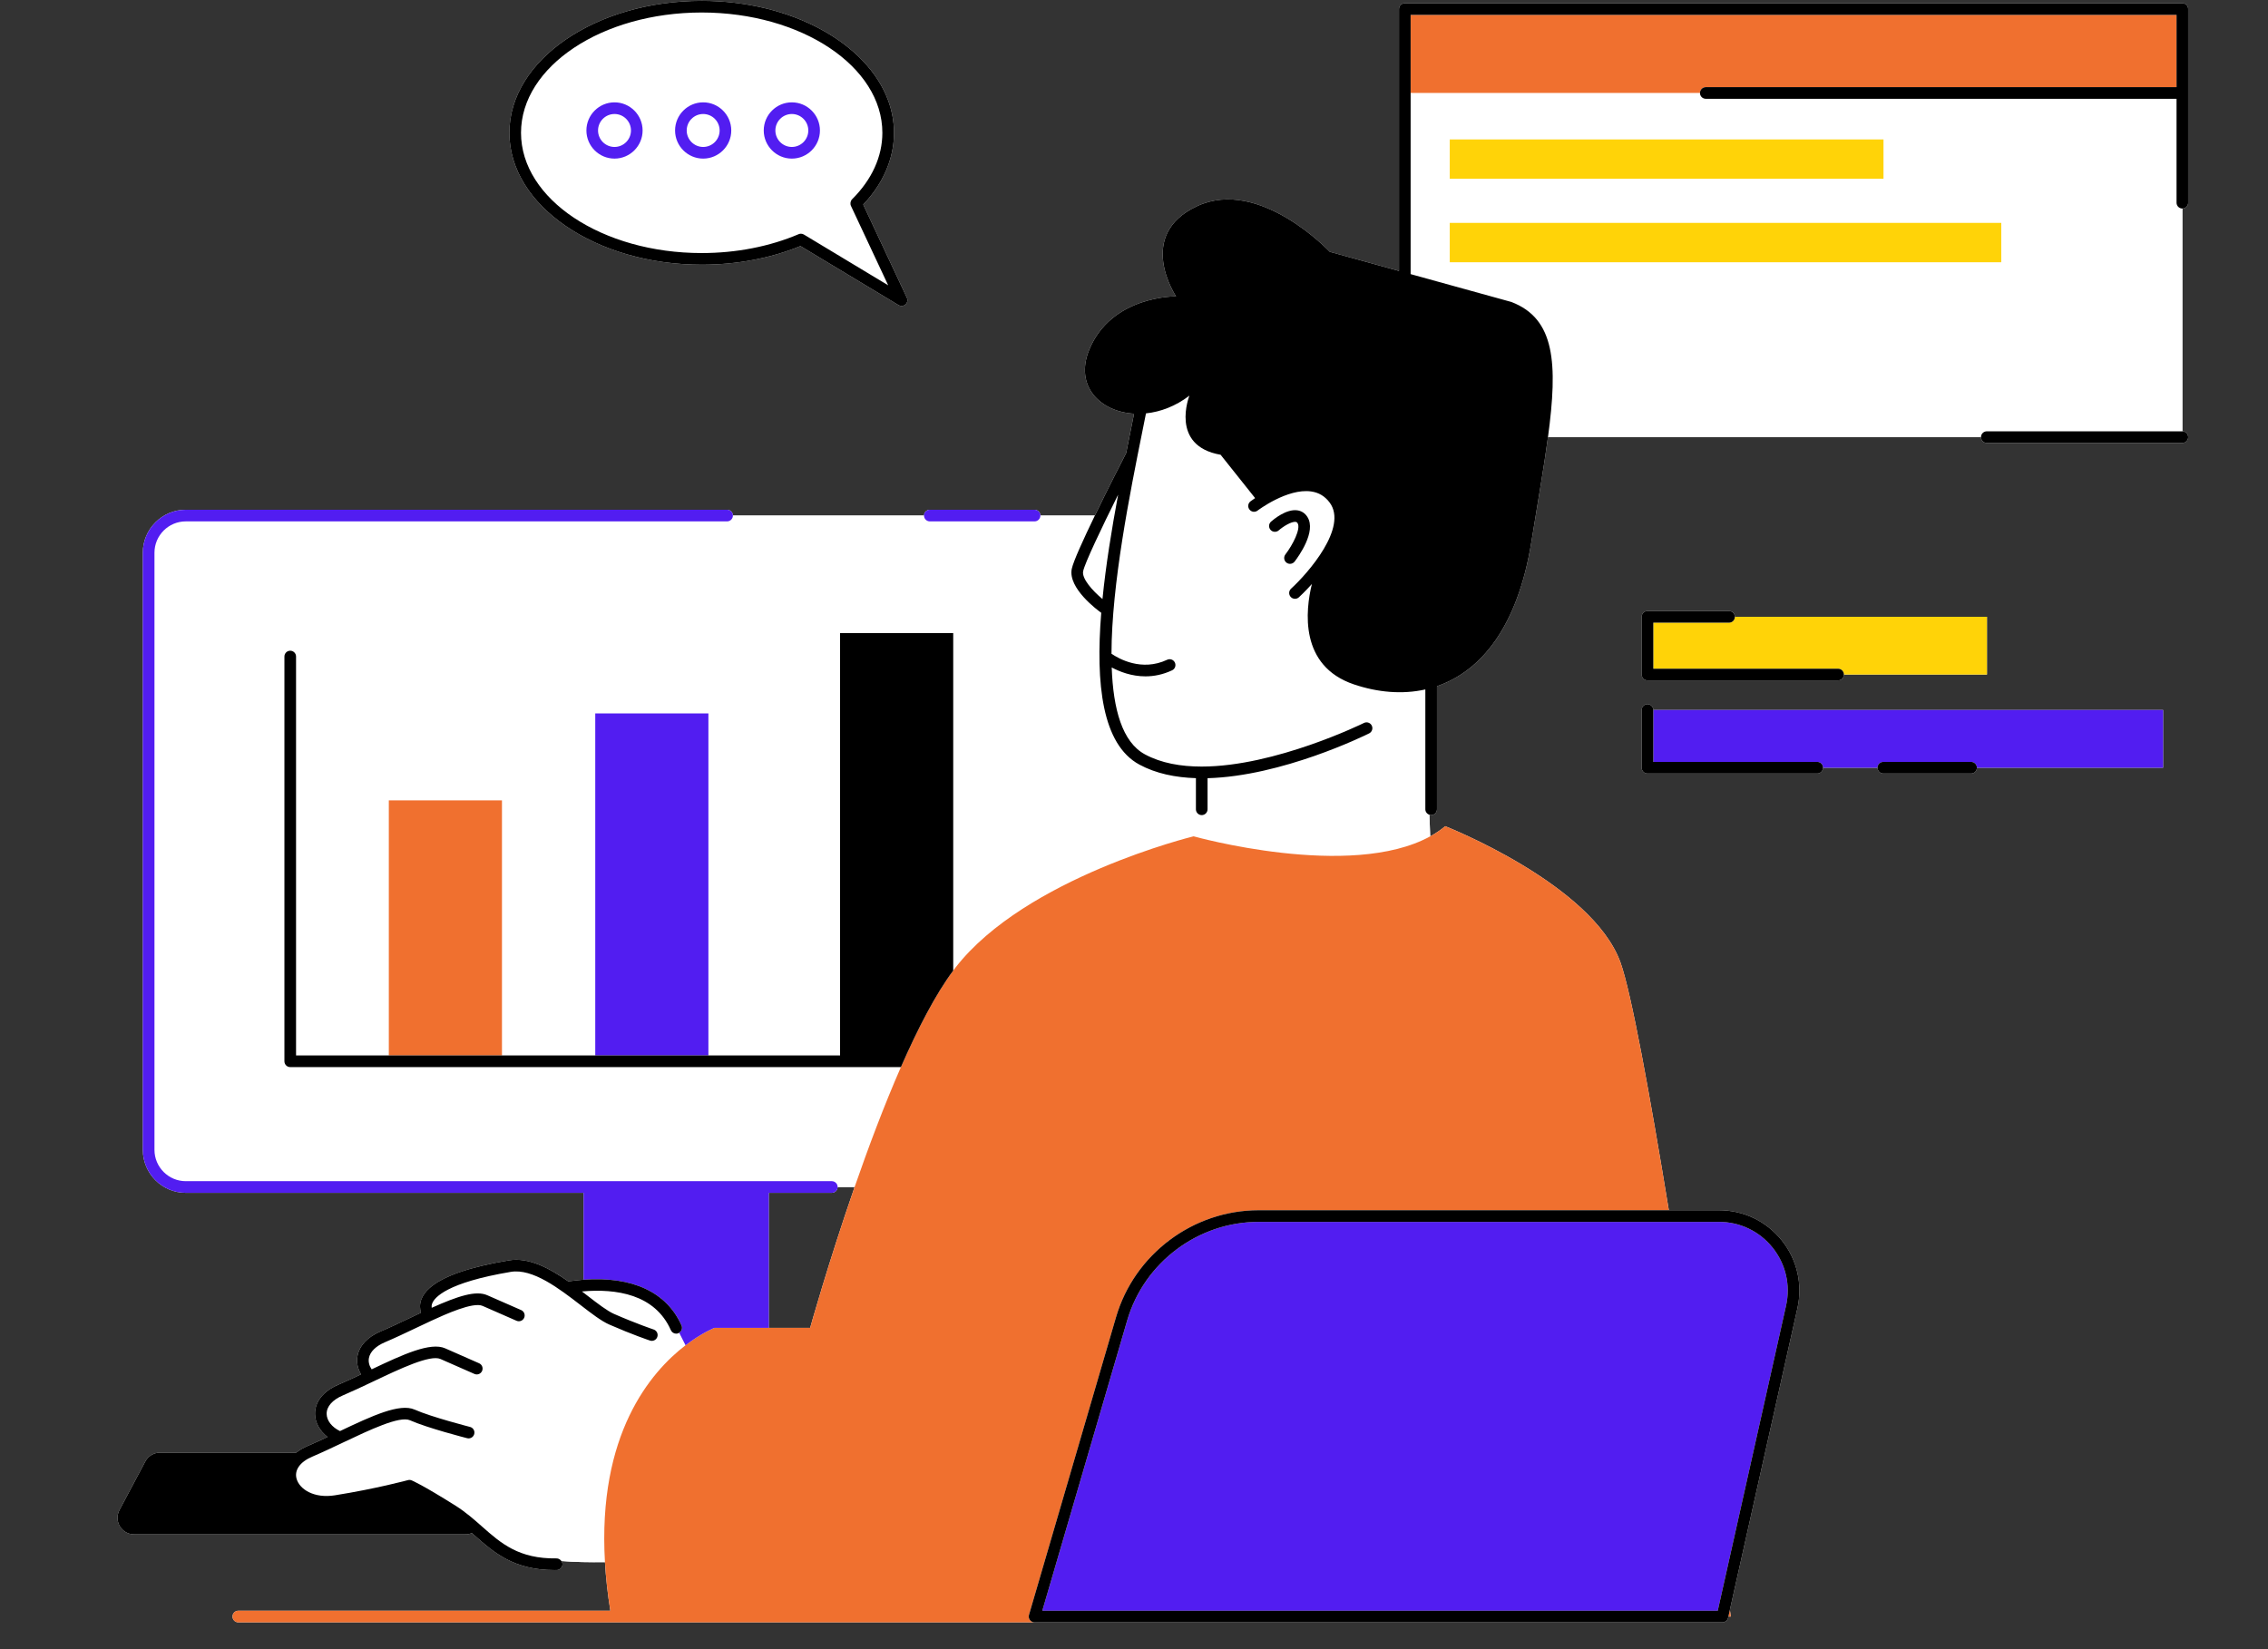
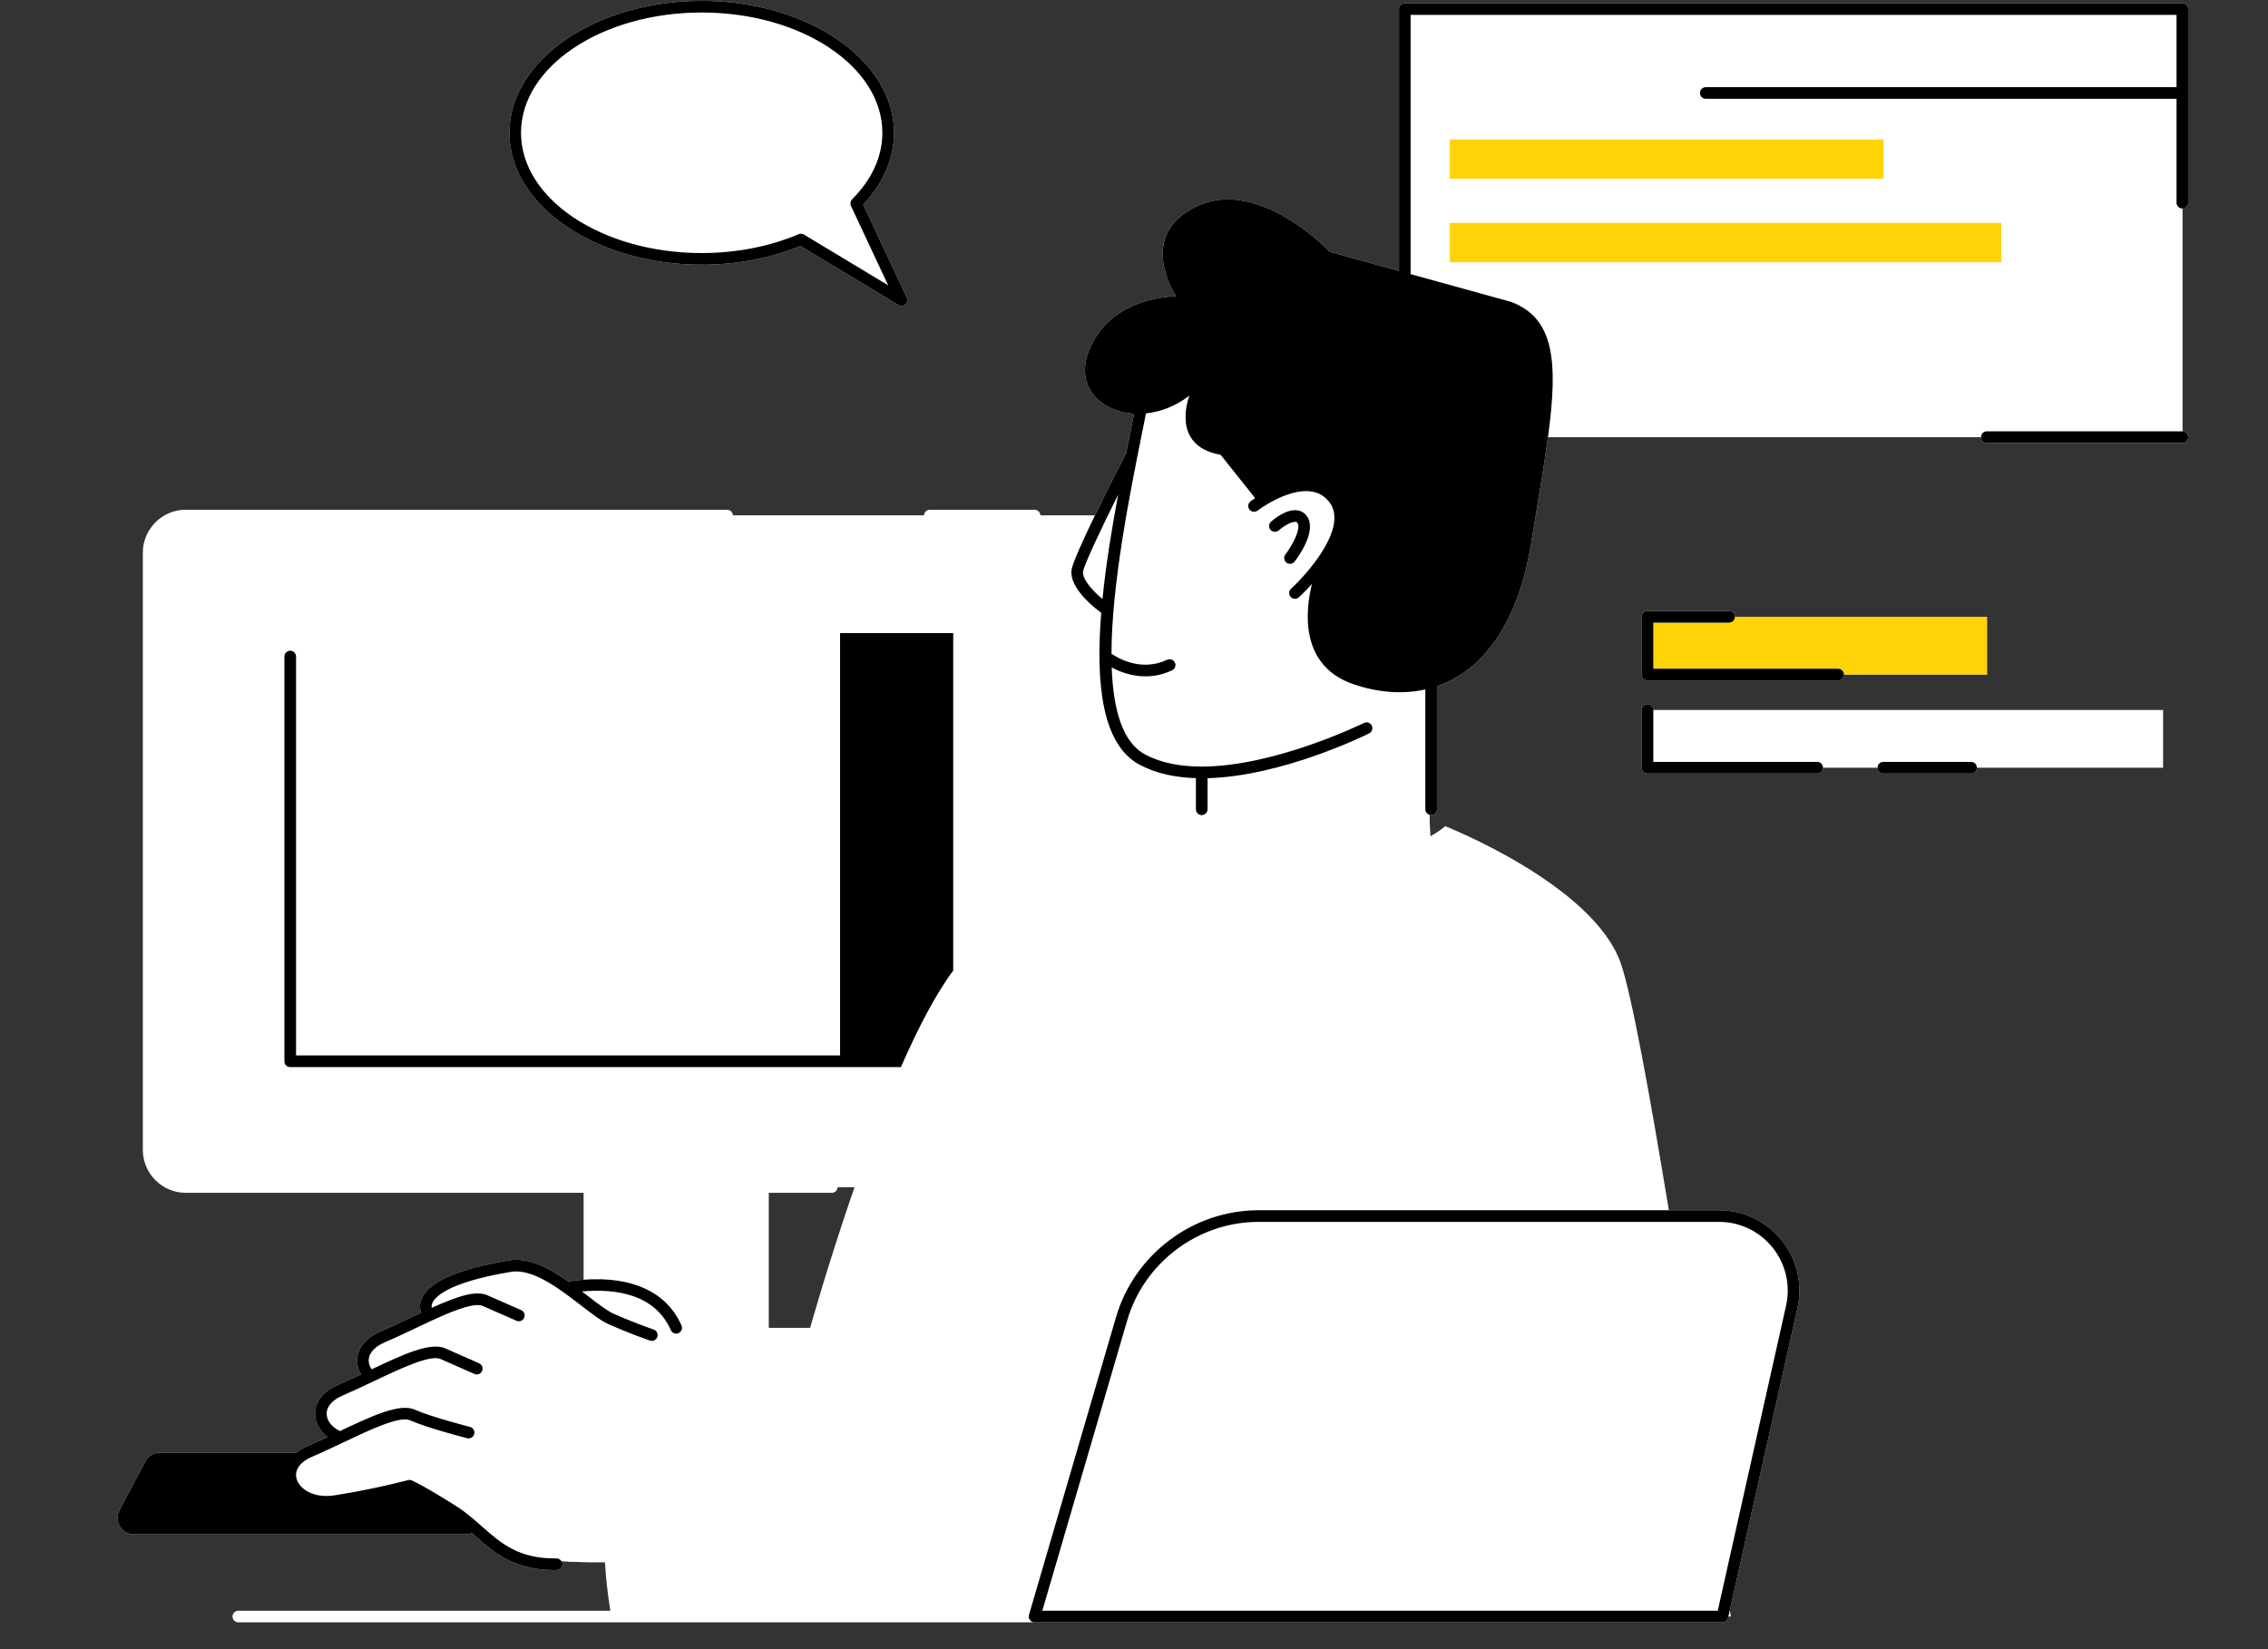
<svg xmlns="http://www.w3.org/2000/svg" width="1056" viewBox="0 0 792 576" height="768" preserveAspectRatio="xMidYMid meet">
  <rect x="0" y="0" width="792" height="576" fill="#333333" stroke="none" />
  <defs>
    <clipPath id="f6eb4c05b2">
      <path d="M 41 0 L 764.113 0 L 764.113 567 L 41 567 Z M 41 0 " />
    </clipPath>
    <clipPath id="fe678dcbe1">
      <path d="M 41 0 L 764.113 0 L 764.113 567 L 41 567 Z M 41 0 " />
    </clipPath>
  </defs>
  <g id="685f542d4d">
    <g clip-rule="nonzero" clip-path="url(#f6eb4c05b2)">
      <path style=" stroke:none;fill-rule:nonzero;fill:#ffffff;fill-opacity:1;" d="M 177.875 46.383 C 177.875 20.984 208.008 0.301 245.043 0.301 C 276.414 0.301 302.824 15.145 310.16 35.117 C 311.48 38.719 312.191 42.5 312.191 46.383 C 312.191 50.25 311.5 54.031 310.16 57.691 C 308.391 62.574 305.465 67.211 301.445 71.461 L 310.16 90.07 L 316.68 103.98 C 317.066 104.793 316.863 105.75 316.195 106.34 C 315.828 106.684 315.34 106.867 314.852 106.867 C 314.488 106.867 314.121 106.766 313.797 106.582 L 310.16 104.387 L 279.523 85.941 C 269.121 90.211 257.234 92.449 245.043 92.449 C 208.008 92.449 177.875 71.785 177.875 46.383 Z M 577.344 247.977 C 577.344 246.852 576.438 245.941 575.312 245.941 C 574.191 245.941 573.281 246.852 573.281 247.977 L 573.281 268.137 C 573.281 269.258 574.191 270.168 575.312 270.168 L 634.586 270.168 C 635.711 270.168 636.617 269.258 636.617 268.137 L 655.641 268.137 C 655.641 269.258 656.547 270.168 657.672 270.168 L 688.316 270.168 C 689.441 270.168 690.348 269.258 690.348 268.137 L 755.367 268.137 L 755.367 247.977 Z M 575.312 237.629 L 641.871 237.629 C 642.996 237.629 643.902 236.719 643.902 235.594 L 693.859 235.594 L 693.859 215.438 L 605.836 215.438 C 605.832 214.316 604.926 213.406 603.805 213.406 L 575.316 213.402 C 574.773 213.402 574.258 213.617 573.879 214 C 573.5 214.379 573.285 214.895 573.285 215.438 L 573.285 235.594 C 573.281 236.719 574.191 237.629 575.312 237.629 Z M 762.094 72.836 L 762.094 150.645 C 763.215 150.645 764.125 151.555 764.125 152.68 C 764.125 153.805 763.215 154.711 762.094 154.711 L 693.801 154.711 C 692.68 154.711 691.77 153.805 691.77 152.68 L 540.566 152.68 C 539.16 163.141 537.023 175.293 534.781 189.195 C 529.949 219.195 517 234.457 501.801 239.668 L 501.801 282.656 C 501.801 283.781 500.895 284.691 499.77 284.691 C 499.551 284.691 499.352 284.629 499.156 284.566 C 499.25 287.621 499.344 290.184 499.438 292.109 C 501.316 291.074 503.078 289.898 504.688 288.566 C 504.688 288.566 556.066 308.773 565.902 336.203 C 569.66 346.676 576.164 382.461 582.77 422.695 L 600.285 422.695 C 608.855 422.695 616.836 426.535 622.191 433.23 C 627.547 439.922 629.543 448.562 627.668 456.93 L 604.082 562.273 C 604.301 563.789 604.418 564.605 604.418 564.605 C 604.418 564.605 604.113 564.605 603.562 564.605 L 603.461 565.051 C 603.41 565.281 603.316 565.5 603.195 565.691 C 603.145 565.77 603.074 565.828 603.012 565.898 C 602.926 566 602.848 566.109 602.742 566.195 C 602.66 566.258 602.562 566.293 602.477 566.344 C 602.371 566.406 602.273 566.48 602.156 566.523 C 601.941 566.598 601.715 566.637 601.48 566.637 L 83.23 566.637 C 82.109 566.637 81.199 565.727 81.199 564.605 C 81.199 563.48 82.109 562.57 83.23 562.57 L 213.133 562.57 C 212.176 556.582 211.562 550.938 211.254 545.613 C 205.559 545.664 200.605 545.59 196.039 545.223 C 196.258 545.535 196.422 545.891 196.43 546.297 C 196.445 547.418 195.551 548.344 194.43 548.363 C 194.145 548.367 193.863 548.371 193.582 548.371 C 179.391 548.371 172.422 542.211 165.68 536.246 C 165.383 535.984 165.078 535.719 164.777 535.457 C 164.102 535.734 163.363 535.895 162.59 535.895 L 46.809 535.895 C 42.457 535.895 39.676 531.254 41.719 527.41 L 50.758 510.418 C 51.758 508.531 53.715 507.359 55.844 507.359 L 103.438 507.359 C 104.523 506.5 105.844 505.707 107.457 505.02 C 109.688 504.07 112.031 502.988 114.379 501.883 C 111.699 499.797 110.051 496.922 110.008 493.883 C 109.945 489.594 112.91 485.852 118.145 483.625 C 120.695 482.539 123.395 481.281 126.086 480.012 C 124.879 477.992 124.426 475.727 124.855 473.516 C 125.539 469.961 128.371 466.957 132.824 465.059 C 136.203 463.625 139.832 461.898 143.344 460.23 C 144.578 459.641 145.793 459.07 147.016 458.5 C 146.613 457.242 146.473 455.672 147.086 453.953 C 147.617 452.453 148.652 451.039 150.176 449.719 C 150.25 449.582 150.336 449.484 150.445 449.484 C 150.449 449.484 150.465 449.484 150.465 449.484 C 155.191 445.566 164.301 442.457 177.707 440.207 C 184.625 439.039 191.891 442.93 198.461 447.547 C 200.293 447.277 202.066 447.086 203.797 446.957 L 203.797 416.613 L 64.875 416.613 C 56.605 416.613 49.879 409.879 49.879 401.602 L 49.879 193.047 C 49.879 184.77 56.605 178.035 64.875 178.035 L 253.898 178.035 C 255.023 178.035 255.934 178.941 255.934 180.066 L 322.672 180.066 C 322.672 178.941 323.582 178.035 324.703 178.035 L 361.273 178.035 C 362.398 178.035 363.305 178.941 363.305 180.066 L 382.336 180.066 C 386.934 170.562 392.004 160.68 393.254 158.242 C 393.855 155.223 394.453 152.246 395.039 149.348 C 395.375 147.672 395.695 146.07 396.016 144.488 C 384.113 143.812 375.207 134.793 380.336 122.215 C 388.117 103.129 410.684 103.52 410.684 103.52 C 410.684 103.52 396.289 82.102 418.074 71.977 C 439.859 61.852 464.367 87.945 464.367 87.945 L 488.535 94.621 L 488.535 3.164 C 488.535 2.039 489.441 1.129 490.566 1.129 L 762.094 1.129 C 763.215 1.129 764.125 2.039 764.125 3.164 L 764.125 70.801 C 764.125 71.926 763.215 72.836 762.094 72.836 Z M 298.434 414.578 L 292.5 414.578 C 292.5 415.703 291.594 416.613 290.469 416.613 L 268.465 416.613 L 268.465 463.77 L 282.914 463.77 C 282.914 463.77 289.176 441.27 298.434 414.578 Z M 298.434 414.578 " />
    </g>
    <path style=" stroke:none;fill-rule:nonzero;fill:#ffffff;fill-opacity:1;" d="M 208.84 45.57 C 208.84 42.398 211.418 39.816 214.59 39.816 C 217.758 39.816 220.34 42.398 220.34 45.57 C 220.34 48.742 217.758 51.328 214.59 51.328 C 211.418 51.328 208.84 48.742 208.84 45.57 Z M 276.516 51.328 C 279.684 51.328 282.266 48.742 282.266 45.57 C 282.266 42.398 279.684 39.816 276.516 39.816 C 273.344 39.816 270.766 42.398 270.766 45.57 C 270.766 48.742 273.344 51.328 276.516 51.328 Z M 245.551 51.328 C 248.723 51.328 251.301 48.742 251.301 45.57 C 251.301 42.398 248.723 39.816 245.551 39.816 C 242.383 39.816 239.801 42.398 239.801 45.57 C 239.801 48.742 242.383 51.328 245.551 51.328 Z M 762.094 72.836 L 762.094 150.645 L 693.801 150.645 C 692.68 150.645 691.77 151.555 691.77 152.68 L 540.566 152.68 C 544.043 126.801 543.016 111.289 527.781 105.469 L 492.598 95.742 L 492.598 32.473 L 593.641 32.473 C 593.641 33.598 594.547 34.504 595.672 34.504 L 760.062 34.504 L 760.062 70.805 C 760.062 71.926 760.969 72.836 762.094 72.836 Z M 506.262 62.441 L 657.73 62.441 L 657.73 48.699 L 506.262 48.699 Z M 698.859 77.848 L 506.262 77.848 L 506.262 91.594 L 698.859 91.594 Z M 499.156 284.566 C 499.25 287.621 499.344 290.184 499.438 292.109 C 471.594 307.473 416.809 292.098 416.809 292.098 C 416.809 292.098 358.16 306.41 333.652 337.953 C 333.391 338.289 333.133 338.641 332.871 338.988 L 332.871 221.125 L 293.359 221.125 L 293.359 368.633 L 247.379 368.633 L 247.379 249.16 L 207.867 249.16 L 207.867 368.633 L 175.289 368.633 L 175.289 279.539 L 135.777 279.539 L 135.777 368.633 L 103.383 368.633 L 103.383 229.301 C 103.383 228.18 102.473 227.27 101.352 227.27 C 100.227 227.27 99.32 228.18 99.32 229.301 L 99.32 370.664 C 99.32 371.789 100.227 372.699 101.352 372.699 L 314.598 372.699 C 308.715 386.121 303.18 400.898 298.434 414.578 L 292.5 414.578 C 292.5 413.453 291.594 412.543 290.469 412.543 L 64.875 412.543 C 58.848 412.543 53.941 407.633 53.941 401.602 L 53.941 193.047 C 53.941 187.012 58.848 182.102 64.875 182.102 L 253.898 182.102 C 255.023 182.102 255.934 181.191 255.934 180.066 L 322.672 180.066 C 322.672 181.191 323.582 182.102 324.703 182.102 L 361.273 182.102 C 362.398 182.102 363.305 181.191 363.305 180.066 L 382.336 180.066 C 378.391 188.215 374.797 196.07 374.262 198.688 C 372.867 205.461 383.344 213.164 384.547 214.02 C 384.547 214.023 384.551 214.023 384.555 214.027 C 382.551 238.914 384.879 260.016 397.875 267.047 C 403.672 270.184 410.469 271.559 417.617 271.785 L 417.617 282.656 C 417.617 283.781 418.527 284.691 419.648 284.691 C 420.773 284.691 421.68 283.781 421.68 282.656 L 421.68 271.797 C 447.66 271.113 476.508 256.949 478.109 256.148 C 479.113 255.648 479.523 254.426 479.023 253.422 C 478.523 252.418 477.309 252.004 476.301 252.504 C 475.906 252.703 445.348 267.711 419.668 267.738 C 419.66 267.738 419.652 267.73 419.648 267.73 C 419.641 267.73 419.633 267.738 419.621 267.738 C 412.359 267.742 405.488 266.543 399.805 263.469 C 391.918 259.207 388.727 247.762 388.211 233.113 C 390.945 234.582 395.098 236.227 399.988 236.227 C 402.883 236.227 406.035 235.652 409.301 234.117 C 410.316 233.641 410.754 232.43 410.273 231.414 C 409.801 230.398 408.598 229.957 407.574 230.438 C 398.637 234.633 390.645 230.047 388.133 228.328 C 388.188 204 394.5 172.617 399.02 150.156 C 399.422 148.16 399.809 146.238 400.18 144.375 C 405.195 143.855 410.488 141.906 415.348 138.184 C 415.348 138.184 408.344 155.727 426.238 158.832 L 438.289 173.969 C 437.367 174.586 436.781 175.023 436.684 175.098 C 435.793 175.777 435.621 177.055 436.301 177.945 C 436.98 178.84 438.254 179.016 439.145 178.332 C 439.25 178.25 449.535 170.48 457.832 171.645 C 460.516 172.02 462.629 173.281 464.305 175.504 C 470.805 184.16 456.789 200.168 450.844 205.605 C 450.016 206.363 449.957 207.652 450.715 208.48 C 451.113 208.922 451.664 209.141 452.215 209.141 C 452.703 209.141 453.191 208.969 453.582 208.609 C 453.848 208.367 455.723 206.633 458.117 203.977 C 455.867 213.141 453.648 232.578 472.809 239.039 C 481.039 241.816 489.621 242.613 497.734 240.801 L 497.734 282.656 C 497.738 283.562 498.34 284.305 499.156 284.566 Z M 449.242 196.512 C 449.609 196.793 450.047 196.93 450.477 196.93 C 451.086 196.93 451.688 196.66 452.09 196.137 C 453.402 194.43 459.781 185.66 456.559 180.562 C 455.734 179.25 454.512 178.449 453.027 178.238 C 449.168 177.703 444.707 181.434 443.852 182.191 C 443.016 182.934 442.938 184.215 443.68 185.059 C 444.418 185.898 445.703 185.98 446.547 185.234 C 448.043 183.91 450.977 182.086 452.457 182.266 C 452.711 182.301 452.91 182.391 453.125 182.73 C 454.34 184.652 451.43 190.312 448.863 193.656 C 448.184 194.547 448.352 195.824 449.242 196.512 Z M 384.988 209.223 C 386.168 197.406 388.199 184.918 390.453 172.773 C 384.613 184.5 378.828 196.656 378.242 199.508 C 377.719 202.051 381.43 206.266 384.988 209.223 Z M 181.941 46.383 C 181.941 23.219 210.262 4.367 245.043 4.367 C 279.828 4.367 308.129 23.219 308.129 46.383 C 308.129 54.684 304.473 62.715 297.562 69.59 C 296.973 70.199 296.812 71.137 297.156 71.906 L 310.16 99.648 L 280.719 81.914 C 280.395 81.73 280.051 81.629 279.684 81.629 C 279.398 81.629 279.137 81.691 278.891 81.793 C 268.773 86.105 257.07 88.383 245.043 88.383 C 210.262 88.383 181.941 69.551 181.941 46.383 Z M 266.703 45.57 C 266.703 50.98 271.109 55.395 276.516 55.395 C 281.918 55.395 286.328 50.98 286.328 45.57 C 286.328 40.16 281.918 35.746 276.516 35.746 C 271.109 35.746 266.703 40.16 266.703 45.57 Z M 235.738 45.57 C 235.738 50.98 240.148 55.395 245.551 55.395 C 250.957 55.395 255.363 50.98 255.363 45.57 C 255.363 40.16 250.957 35.746 245.551 35.746 C 240.148 35.746 235.738 40.16 235.738 45.57 Z M 204.777 45.57 C 204.777 50.98 209.184 55.395 214.59 55.395 C 219.992 55.395 224.402 50.98 224.402 45.57 C 224.402 40.16 219.992 35.746 214.59 35.746 C 209.184 35.746 204.777 40.16 204.777 45.57 Z M 236.957 465.629 C 236.691 465.75 236.41 465.805 236.141 465.805 C 235.359 465.805 234.617 465.352 234.281 464.59 C 228.719 452.008 215.184 449.996 203.223 451.062 C 203.91 451.582 204.586 452.105 205.242 452.613 C 208.75 455.316 212.059 457.871 214.414 458.902 C 222.242 462.328 228.207 464.332 228.266 464.352 C 229.328 464.707 229.902 465.859 229.547 466.926 C 229.266 467.777 228.473 468.316 227.621 468.316 C 227.41 468.316 227.195 468.281 226.98 468.211 C 226.734 468.129 220.793 466.133 212.785 462.629 C 209.977 461.402 206.637 458.82 202.766 455.836 C 195.309 450.09 186.031 442.938 178.375 444.223 C 155.934 447.988 151.707 453.191 150.934 455.254 C 150.719 455.832 150.695 456.344 150.758 456.777 C 159.992 452.633 166.23 450.633 170.184 452.391 C 174.371 454.242 179.367 456.426 182.008 457.574 C 183.035 458.023 183.496 459.215 183.051 460.242 C 182.605 461.273 181.418 461.754 180.387 461.305 C 177.742 460.152 172.73 457.969 168.535 456.109 C 165.172 454.617 155.344 459.129 150.621 461.301 C 148.805 462.141 146.945 463.023 145.082 463.91 C 141.535 465.598 137.863 467.34 134.41 468.805 C 131.242 470.156 129.262 472.105 128.84 474.289 C 128.586 475.613 128.934 477.008 129.785 478.266 C 140.836 473.02 150.332 468.652 155.488 470.941 C 159.676 472.805 164.676 474.996 167.316 476.148 C 168.344 476.598 168.801 477.785 168.355 478.816 C 167.91 479.848 166.719 480.324 165.691 479.875 C 163.047 478.719 158.039 476.527 153.84 474.66 C 150.23 473.062 139.75 478.031 130.508 482.426 C 130.375 482.488 130.238 482.551 130.105 482.613 C 130.047 482.641 129.996 482.672 129.938 482.691 C 126.531 484.312 123.031 485.969 119.73 487.371 C 116.098 488.918 114.031 491.27 114.07 493.824 C 114.105 496.195 115.918 498.48 118.738 499.828 C 129.945 494.504 139.594 490.016 144.809 492.332 C 150.594 494.906 164.016 498.344 164.152 498.379 C 165.238 498.656 165.895 499.762 165.617 500.852 C 165.34 501.941 164.23 502.598 163.148 502.32 C 162.586 502.176 149.254 498.762 143.156 496.051 C 139.562 494.449 129.062 499.43 119.809 503.824 C 116.227 505.523 112.523 507.285 109.051 508.762 C 104.758 510.59 102.715 513.488 103.582 516.52 C 104.633 520.168 109.676 523.426 116.953 522.262 C 131.352 519.969 142.34 516.992 142.449 516.965 C 142.871 516.844 143.328 516.875 143.734 517.035 C 143.879 517.094 147.383 518.523 159.09 525.891 C 162.625 528.117 165.547 530.699 168.375 533.199 C 174.961 539.023 181.16 544.496 194.371 544.297 C 195.039 544.289 195.656 544.672 196.043 545.223 C 200.609 545.59 205.562 545.664 211.258 545.617 C 208.652 500.949 227.195 479.207 239.395 469.863 C 238.645 468.375 237.82 466.75 237.18 465.477 C 237.102 465.52 237.043 465.59 236.957 465.629 Z M 150.172 449.719 C 150.266 449.637 150.367 449.559 150.465 449.48 C 150.457 449.48 150.445 449.484 150.445 449.484 C 150.336 449.484 150.25 449.582 150.172 449.719 Z M 150.172 449.719 " />
-     <path style=" stroke:none;fill-rule:nonzero;fill:#f0702f;fill-opacity:1;" d="M 175.289 368.637 L 135.777 368.637 L 135.777 279.543 L 175.289 279.543 Z M 504.688 288.566 C 503.078 289.898 501.316 291.074 499.438 292.109 C 471.594 307.473 416.809 292.098 416.809 292.098 C 416.809 292.098 358.16 306.41 333.652 337.953 C 333.391 338.289 333.133 338.641 332.871 338.988 C 326.723 347.219 320.488 359.273 314.602 372.699 C 308.719 386.121 303.184 400.898 298.438 414.578 C 289.176 441.27 282.914 463.77 282.914 463.77 L 249.504 463.77 C 249.504 463.77 245.156 465.445 239.391 469.859 C 227.191 479.203 208.645 500.945 211.254 545.613 C 211.566 550.934 212.176 556.578 213.137 562.566 L 83.23 562.566 C 82.109 562.566 81.199 563.477 81.199 564.602 C 81.199 565.727 82.109 566.637 83.23 566.637 L 361.273 566.637 C 360.637 566.637 360.031 566.336 359.648 565.82 C 359.262 565.309 359.145 564.645 359.324 564.031 L 389.727 460.031 C 396.152 438.047 416.621 422.695 439.504 422.695 L 582.77 422.695 C 576.164 382.461 569.66 346.68 565.902 336.203 C 556.066 308.773 504.688 288.566 504.688 288.566 Z M 492.598 5.195 L 492.598 32.469 L 593.641 32.469 C 593.641 31.344 594.547 30.438 595.672 30.438 L 760.062 30.438 L 760.062 5.195 Z M 603.562 564.602 C 604.113 564.602 604.418 564.602 604.418 564.602 C 604.418 564.602 604.301 563.789 604.082 562.27 Z M 603.562 564.602 " />
    <path style=" stroke:none;fill-rule:nonzero;fill:#ffd308;fill-opacity:1;" d="M 657.73 62.441 L 506.262 62.441 L 506.262 48.699 L 657.73 48.699 Z M 506.262 77.848 L 506.262 91.594 L 698.859 91.594 L 698.859 77.848 Z M 605.832 215.438 C 605.832 216.562 604.922 217.473 603.801 217.473 L 577.344 217.469 L 577.344 233.559 L 641.871 233.559 C 642.996 233.559 643.902 234.469 643.902 235.594 L 693.859 235.594 L 693.859 215.434 L 605.836 215.434 C 605.832 215.438 605.832 215.438 605.832 215.438 Z M 605.832 215.438 " />
-     <path style=" stroke:none;fill-rule:nonzero;fill:#521df1;fill-opacity:1;" d="M 292.5 414.578 C 292.5 415.703 291.594 416.613 290.469 416.613 L 268.465 416.613 L 268.465 463.77 L 249.504 463.77 C 249.504 463.77 245.156 465.445 239.391 469.859 C 238.641 468.371 237.816 466.746 237.176 465.473 C 238.031 464.949 238.41 463.891 237.996 462.949 C 232.828 451.266 220.789 445.711 203.793 446.961 L 203.793 416.617 L 64.875 416.617 C 56.605 416.617 49.879 409.879 49.879 401.605 L 49.879 193.047 C 49.879 184.77 56.605 178.035 64.875 178.035 L 253.898 178.035 C 255.023 178.035 255.934 178.941 255.934 180.066 C 255.934 181.191 255.023 182.102 253.898 182.102 L 64.875 182.102 C 58.848 182.102 53.941 187.012 53.941 193.047 L 53.941 401.605 C 53.941 407.637 58.848 412.547 64.875 412.547 L 290.469 412.547 C 291.594 412.547 292.5 413.453 292.5 414.578 Z M 247.379 368.637 L 247.379 249.168 L 207.867 249.168 L 207.867 368.637 Z M 361.273 178.035 L 324.703 178.035 C 323.582 178.035 322.672 178.941 322.672 180.066 C 322.672 181.191 323.582 182.102 324.703 182.102 L 361.273 182.102 C 362.398 182.102 363.305 181.191 363.305 180.066 C 363.305 178.941 362.398 178.035 361.273 178.035 Z M 577.344 247.977 L 577.344 266.102 L 634.586 266.102 C 635.711 266.102 636.617 267.012 636.617 268.137 L 655.641 268.137 C 655.641 267.012 656.547 266.102 657.672 266.102 L 688.316 266.102 C 689.441 266.102 690.348 267.012 690.348 268.137 L 755.367 268.137 L 755.367 247.977 Z M 600.289 426.762 L 439.504 426.762 C 418.418 426.762 399.551 440.914 393.629 461.176 L 363.984 562.566 L 599.855 562.566 L 623.707 456.039 C 625.309 448.883 623.602 441.496 619.02 435.77 C 614.441 430.043 607.613 426.762 600.289 426.762 Z M 266.703 45.57 C 266.703 40.16 271.109 35.746 276.516 35.746 C 281.918 35.746 286.328 40.16 286.328 45.57 C 286.328 50.98 281.918 55.395 276.516 55.395 C 271.109 55.395 266.703 50.98 266.703 45.57 Z M 270.766 45.57 C 270.766 48.742 273.344 51.328 276.516 51.328 C 279.684 51.328 282.266 48.742 282.266 45.57 C 282.266 42.398 279.684 39.816 276.516 39.816 C 273.344 39.816 270.766 42.398 270.766 45.57 Z M 235.738 45.57 C 235.738 40.16 240.148 35.746 245.551 35.746 C 250.957 35.746 255.363 40.16 255.363 45.57 C 255.363 50.98 250.957 55.395 245.551 55.395 C 240.148 55.395 235.738 50.98 235.738 45.57 Z M 239.801 45.57 C 239.801 48.742 242.383 51.328 245.551 51.328 C 248.723 51.328 251.301 48.742 251.301 45.57 C 251.301 42.398 248.723 39.816 245.551 39.816 C 242.383 39.816 239.801 42.398 239.801 45.57 Z M 204.777 45.57 C 204.777 40.16 209.184 35.746 214.59 35.746 C 219.992 35.746 224.402 40.16 224.402 45.57 C 224.402 50.98 219.992 55.395 214.59 55.395 C 209.184 55.395 204.777 50.98 204.777 45.57 Z M 208.84 45.57 C 208.84 48.742 211.418 51.328 214.59 51.328 C 217.758 51.328 220.34 48.742 220.34 45.57 C 220.34 42.398 217.758 39.816 214.59 39.816 C 211.418 39.816 208.84 42.398 208.84 45.57 Z M 208.84 45.57 " />
    <g clip-rule="nonzero" clip-path="url(#fe678dcbe1)">
      <path style=" stroke:none;fill-rule:nonzero;fill:#000000;fill-opacity:1;" d="M 293.359 221.125 L 332.871 221.125 L 332.871 338.988 C 326.723 347.219 320.488 359.277 314.602 372.703 L 101.352 372.703 C 100.227 372.703 99.32 371.793 99.32 370.668 L 99.32 229.305 C 99.32 228.184 100.227 227.273 101.352 227.273 C 102.473 227.273 103.383 228.184 103.383 229.305 L 103.383 368.637 L 293.359 368.637 Z M 764.125 3.164 L 764.125 70.801 C 764.125 71.926 763.215 72.836 762.094 72.836 C 760.973 72.836 760.062 71.926 760.062 70.801 L 760.062 34.504 L 595.672 34.504 C 594.547 34.504 593.641 33.598 593.641 32.473 C 593.641 31.348 594.547 30.438 595.672 30.438 L 760.062 30.438 L 760.062 5.195 L 492.598 5.195 L 492.598 95.742 L 527.781 105.469 C 543.02 111.293 544.047 126.801 540.566 152.68 C 539.16 163.141 537.023 175.293 534.781 189.195 C 529.949 219.195 517 234.457 501.801 239.668 L 501.801 282.656 C 501.801 283.781 500.895 284.691 499.77 284.691 C 499.551 284.691 499.352 284.629 499.156 284.566 C 498.34 284.301 497.738 283.562 497.738 282.656 L 497.738 240.801 C 489.625 242.613 481.043 241.816 472.812 239.039 C 453.652 232.578 455.871 213.137 458.121 203.977 C 455.727 206.633 453.852 208.367 453.586 208.609 C 453.199 208.969 452.707 209.141 452.219 209.141 C 451.668 209.141 451.117 208.922 450.719 208.48 C 449.961 207.652 450.02 206.363 450.848 205.605 C 456.793 200.168 470.809 184.16 464.309 175.504 C 462.637 173.281 460.52 172.02 457.836 171.645 C 449.539 170.48 439.254 178.25 439.148 178.332 C 438.258 179.016 436.984 178.84 436.305 177.945 C 435.625 177.055 435.797 175.777 436.688 175.098 C 436.785 175.023 437.371 174.586 438.293 173.969 L 426.242 158.832 C 408.348 155.727 415.352 138.184 415.352 138.184 C 410.492 141.906 405.199 143.859 400.184 144.375 C 399.812 146.238 399.426 148.16 399.023 150.156 C 394.504 172.617 388.191 204 388.137 228.328 C 390.648 230.051 398.641 234.633 407.578 230.438 C 408.602 229.961 409.805 230.398 410.277 231.414 C 410.754 232.43 410.32 233.641 409.305 234.117 C 406.039 235.652 402.887 236.227 399.992 236.227 C 395.102 236.227 390.949 234.582 388.215 233.113 C 388.73 247.758 391.922 259.203 399.809 263.469 C 405.492 266.543 412.363 267.742 419.625 267.738 C 419.637 267.738 419.641 267.73 419.652 267.73 C 419.66 267.73 419.664 267.738 419.672 267.738 C 445.348 267.711 475.91 252.703 476.305 252.504 C 477.312 252.004 478.527 252.418 479.027 253.422 C 479.527 254.426 479.117 255.648 478.113 256.148 C 476.512 256.949 447.66 271.113 421.684 271.797 L 421.684 282.656 C 421.684 283.781 420.777 284.691 419.652 284.691 C 418.531 284.691 417.621 283.781 417.621 282.656 L 417.621 271.785 C 410.477 271.559 403.676 270.184 397.879 267.047 C 384.879 260.016 382.555 238.918 384.559 214.027 C 384.555 214.023 384.551 214.023 384.551 214.02 C 383.348 213.164 372.875 205.461 374.266 198.688 C 374.805 196.07 378.398 188.215 382.34 180.066 C 386.938 170.562 392.008 160.68 393.262 158.242 C 393.859 155.223 394.457 152.246 395.043 149.348 C 395.379 147.672 395.699 146.07 396.02 144.488 C 384.117 143.812 375.211 134.793 380.34 122.215 C 388.121 103.129 410.688 103.52 410.688 103.52 C 410.688 103.52 396.293 82.102 418.078 71.977 C 439.863 61.852 464.371 87.945 464.371 87.945 L 488.539 94.625 L 488.539 3.164 C 488.539 2.039 489.445 1.129 490.57 1.129 L 762.098 1.129 C 763.215 1.129 764.125 2.039 764.125 3.164 Z M 390.453 172.773 C 384.613 184.5 378.828 196.656 378.242 199.508 C 377.719 202.051 381.43 206.262 384.992 209.223 C 386.168 197.406 388.199 184.918 390.453 172.773 Z M 449.242 196.512 C 449.609 196.793 450.047 196.93 450.477 196.93 C 451.086 196.93 451.688 196.66 452.09 196.137 C 453.402 194.43 459.781 185.66 456.559 180.562 C 455.734 179.25 454.512 178.449 453.027 178.238 C 449.168 177.703 444.707 181.434 443.852 182.191 C 443.016 182.934 442.938 184.215 443.68 185.059 C 444.418 185.898 445.703 185.98 446.547 185.234 C 448.043 183.91 450.977 182.086 452.457 182.266 C 452.711 182.301 452.91 182.391 453.125 182.73 C 454.34 184.652 451.43 190.312 448.863 193.656 C 448.184 194.547 448.352 195.824 449.242 196.512 Z M 203.793 446.961 C 202.066 447.086 200.289 447.277 198.461 447.551 C 191.887 442.934 184.625 439.039 177.703 440.211 C 164.297 442.457 155.191 445.566 150.465 449.484 C 150.367 449.562 150.266 449.641 150.172 449.723 C 148.648 451.043 147.613 452.453 147.082 453.957 C 146.473 455.672 146.613 457.246 147.012 458.5 C 145.793 459.074 144.574 459.645 143.34 460.23 C 139.828 461.902 136.199 463.629 132.82 465.059 C 128.371 466.961 125.539 469.961 124.852 473.516 C 124.426 475.727 124.875 477.992 126.082 480.016 C 123.395 481.281 120.695 482.543 118.141 483.629 C 112.906 485.855 109.941 489.594 110.008 493.883 C 110.051 496.922 111.695 499.797 114.379 501.883 C 112.031 502.988 109.688 504.07 107.457 505.02 C 105.84 505.707 104.523 506.5 103.434 507.359 L 55.844 507.359 C 53.715 507.359 51.758 508.535 50.758 510.418 L 41.719 527.414 C 39.676 531.258 42.457 535.895 46.809 535.895 L 162.59 535.895 C 163.363 535.895 164.102 535.738 164.777 535.457 C 165.078 535.723 165.383 535.988 165.68 536.25 C 172.422 542.211 179.391 548.371 193.582 548.371 C 193.863 548.371 194.145 548.371 194.43 548.367 C 195.555 548.348 196.445 547.422 196.43 546.297 C 196.422 545.891 196.258 545.539 196.039 545.223 C 195.652 544.672 195.031 544.289 194.363 544.297 C 181.156 544.496 174.953 539.023 168.367 533.199 C 165.539 530.699 162.617 528.117 159.082 525.891 C 147.375 518.523 143.875 517.094 143.73 517.035 C 143.32 516.875 142.863 516.844 142.441 516.965 C 142.332 516.992 131.348 519.973 116.945 522.262 C 109.668 523.426 104.625 520.168 103.578 516.52 C 102.707 513.488 104.754 510.59 109.047 508.762 C 112.52 507.285 116.223 505.523 119.805 503.824 C 129.059 499.43 139.559 494.449 143.152 496.051 C 149.25 498.762 162.578 502.176 163.141 502.32 C 164.223 502.598 165.332 501.941 165.609 500.852 C 165.891 499.762 165.23 498.656 164.145 498.379 C 164.012 498.344 150.586 494.906 144.801 492.332 C 139.586 490.016 129.938 494.504 118.73 499.828 C 115.914 498.48 114.102 496.195 114.066 493.824 C 114.027 491.27 116.09 488.918 119.727 487.371 C 123.023 485.969 126.523 484.312 129.934 482.691 C 129.992 482.672 130.043 482.641 130.098 482.613 C 130.23 482.551 130.367 482.488 130.5 482.426 C 139.746 478.031 150.227 473.062 153.832 474.66 C 158.027 476.527 163.039 478.719 165.688 479.875 C 166.715 480.324 167.902 479.848 168.352 478.816 C 168.797 477.785 168.336 476.594 167.309 476.148 C 164.668 474.996 159.672 472.805 155.484 470.941 C 150.324 468.652 140.832 473.02 129.781 478.266 C 128.926 477.008 128.578 475.613 128.836 474.289 C 129.258 472.105 131.238 470.156 134.406 468.805 C 137.859 467.34 141.531 465.598 145.078 463.91 C 146.941 463.023 148.797 462.141 150.613 461.301 C 155.336 459.133 165.164 454.617 168.527 456.109 C 172.727 457.969 177.734 460.152 180.383 461.305 C 181.41 461.754 182.598 461.273 183.047 460.242 C 183.488 459.215 183.031 458.023 182.004 457.574 C 179.363 456.426 174.363 454.242 170.176 452.391 C 166.227 450.633 159.984 452.637 150.75 456.777 C 150.688 456.344 150.707 455.832 150.926 455.254 C 151.703 453.191 155.93 447.988 178.367 444.223 C 186.023 442.938 195.305 450.09 202.758 455.836 C 206.629 458.82 209.969 461.398 212.781 462.629 C 220.785 466.137 226.727 468.129 226.973 468.211 C 227.188 468.281 227.406 468.316 227.617 468.316 C 228.469 468.316 229.262 467.777 229.543 466.926 C 229.898 465.859 229.324 464.707 228.258 464.352 C 228.199 464.332 222.23 462.328 214.406 458.902 C 212.055 457.871 208.742 455.316 205.238 452.613 C 204.578 452.105 203.902 451.586 203.219 451.062 C 215.18 449.996 228.711 452.008 234.273 464.59 C 234.609 465.352 235.352 465.805 236.133 465.805 C 236.406 465.805 236.688 465.75 236.953 465.629 C 237.039 465.59 237.094 465.52 237.172 465.473 C 238.023 464.949 238.406 463.891 237.988 462.949 C 232.828 451.266 220.789 445.711 203.793 446.961 Z M 762.094 150.645 L 693.801 150.645 C 692.68 150.645 691.77 151.555 691.77 152.68 C 691.77 153.801 692.68 154.711 693.801 154.711 L 762.094 154.711 C 763.215 154.711 764.125 153.805 764.125 152.68 C 764.125 151.555 763.215 150.645 762.094 150.645 Z M 641.871 233.562 L 577.344 233.562 L 577.344 217.469 L 603.801 217.473 C 604.922 217.473 605.832 216.566 605.832 215.441 C 605.832 215.438 605.832 215.438 605.832 215.438 C 605.828 214.316 604.922 213.406 603.801 213.406 L 575.312 213.402 C 574.77 213.402 574.254 213.617 573.875 214 C 573.496 214.379 573.281 214.895 573.281 215.438 L 573.281 235.594 C 573.281 236.719 574.188 237.629 575.312 237.629 L 641.871 237.629 C 642.992 237.629 643.902 236.719 643.902 235.594 C 643.902 234.469 642.992 233.562 641.871 233.562 Z M 634.582 266.102 L 577.344 266.102 L 577.344 247.977 C 577.344 246.855 576.434 245.945 575.312 245.945 C 574.188 245.945 573.281 246.855 573.281 247.977 L 573.281 268.137 C 573.281 269.262 574.188 270.172 575.312 270.172 L 634.582 270.172 C 635.707 270.172 636.617 269.262 636.617 268.137 C 636.617 267.012 635.707 266.102 634.582 266.102 Z M 688.316 266.102 L 657.672 266.102 C 656.547 266.102 655.641 267.012 655.641 268.137 C 655.641 269.258 656.547 270.172 657.672 270.172 L 688.316 270.172 C 689.441 270.172 690.348 269.262 690.348 268.137 C 690.348 267.012 689.438 266.102 688.316 266.102 Z M 622.195 433.227 C 627.551 439.922 629.547 448.559 627.672 456.926 L 604.086 562.27 L 603.562 564.602 L 603.461 565.047 C 603.41 565.281 603.316 565.496 603.195 565.691 C 603.145 565.77 603.074 565.824 603.012 565.895 C 602.926 565.996 602.848 566.109 602.742 566.191 C 602.66 566.254 602.562 566.289 602.477 566.344 C 602.371 566.402 602.273 566.48 602.156 566.52 C 601.941 566.594 601.715 566.637 601.48 566.637 L 361.273 566.637 C 360.637 566.637 360.031 566.336 359.648 565.82 C 359.262 565.309 359.145 564.645 359.324 564.031 L 389.727 460.031 C 396.152 438.047 416.621 422.695 439.504 422.695 L 600.285 422.695 C 608.855 422.695 616.84 426.531 622.195 433.227 Z M 619.02 435.77 C 614.441 430.043 607.613 426.762 600.285 426.762 L 439.504 426.762 C 418.414 426.762 399.547 440.91 393.625 461.172 L 363.984 562.566 L 599.852 562.566 L 623.703 456.035 C 625.309 448.883 623.602 441.496 619.02 435.77 Z M 177.875 46.383 C 177.875 20.984 208.008 0.301 245.043 0.301 C 276.414 0.301 302.824 15.145 310.16 35.117 C 311.48 38.719 312.191 42.5 312.191 46.383 C 312.191 50.25 311.5 54.031 310.16 57.691 C 308.391 62.574 305.465 67.211 301.445 71.461 L 310.16 90.07 L 316.68 103.98 C 317.066 104.793 316.863 105.75 316.195 106.34 C 315.828 106.684 315.34 106.867 314.852 106.867 C 314.488 106.867 314.121 106.766 313.797 106.582 L 310.16 104.387 L 279.523 85.941 C 269.121 90.211 257.234 92.449 245.043 92.449 C 208.008 92.449 177.875 71.785 177.875 46.383 Z M 181.941 46.383 C 181.941 69.551 210.262 88.383 245.043 88.383 C 257.07 88.383 268.773 86.105 278.891 81.793 C 279.137 81.691 279.398 81.629 279.684 81.629 C 280.051 81.629 280.395 81.73 280.719 81.914 L 310.16 99.648 L 297.156 71.906 C 296.812 71.137 296.973 70.199 297.562 69.59 C 304.473 62.715 308.129 54.684 308.129 46.383 C 308.129 23.219 279.828 4.367 245.043 4.367 C 210.262 4.367 181.941 23.219 181.941 46.383 Z M 181.941 46.383 " />
    </g>
  </g>
</svg>